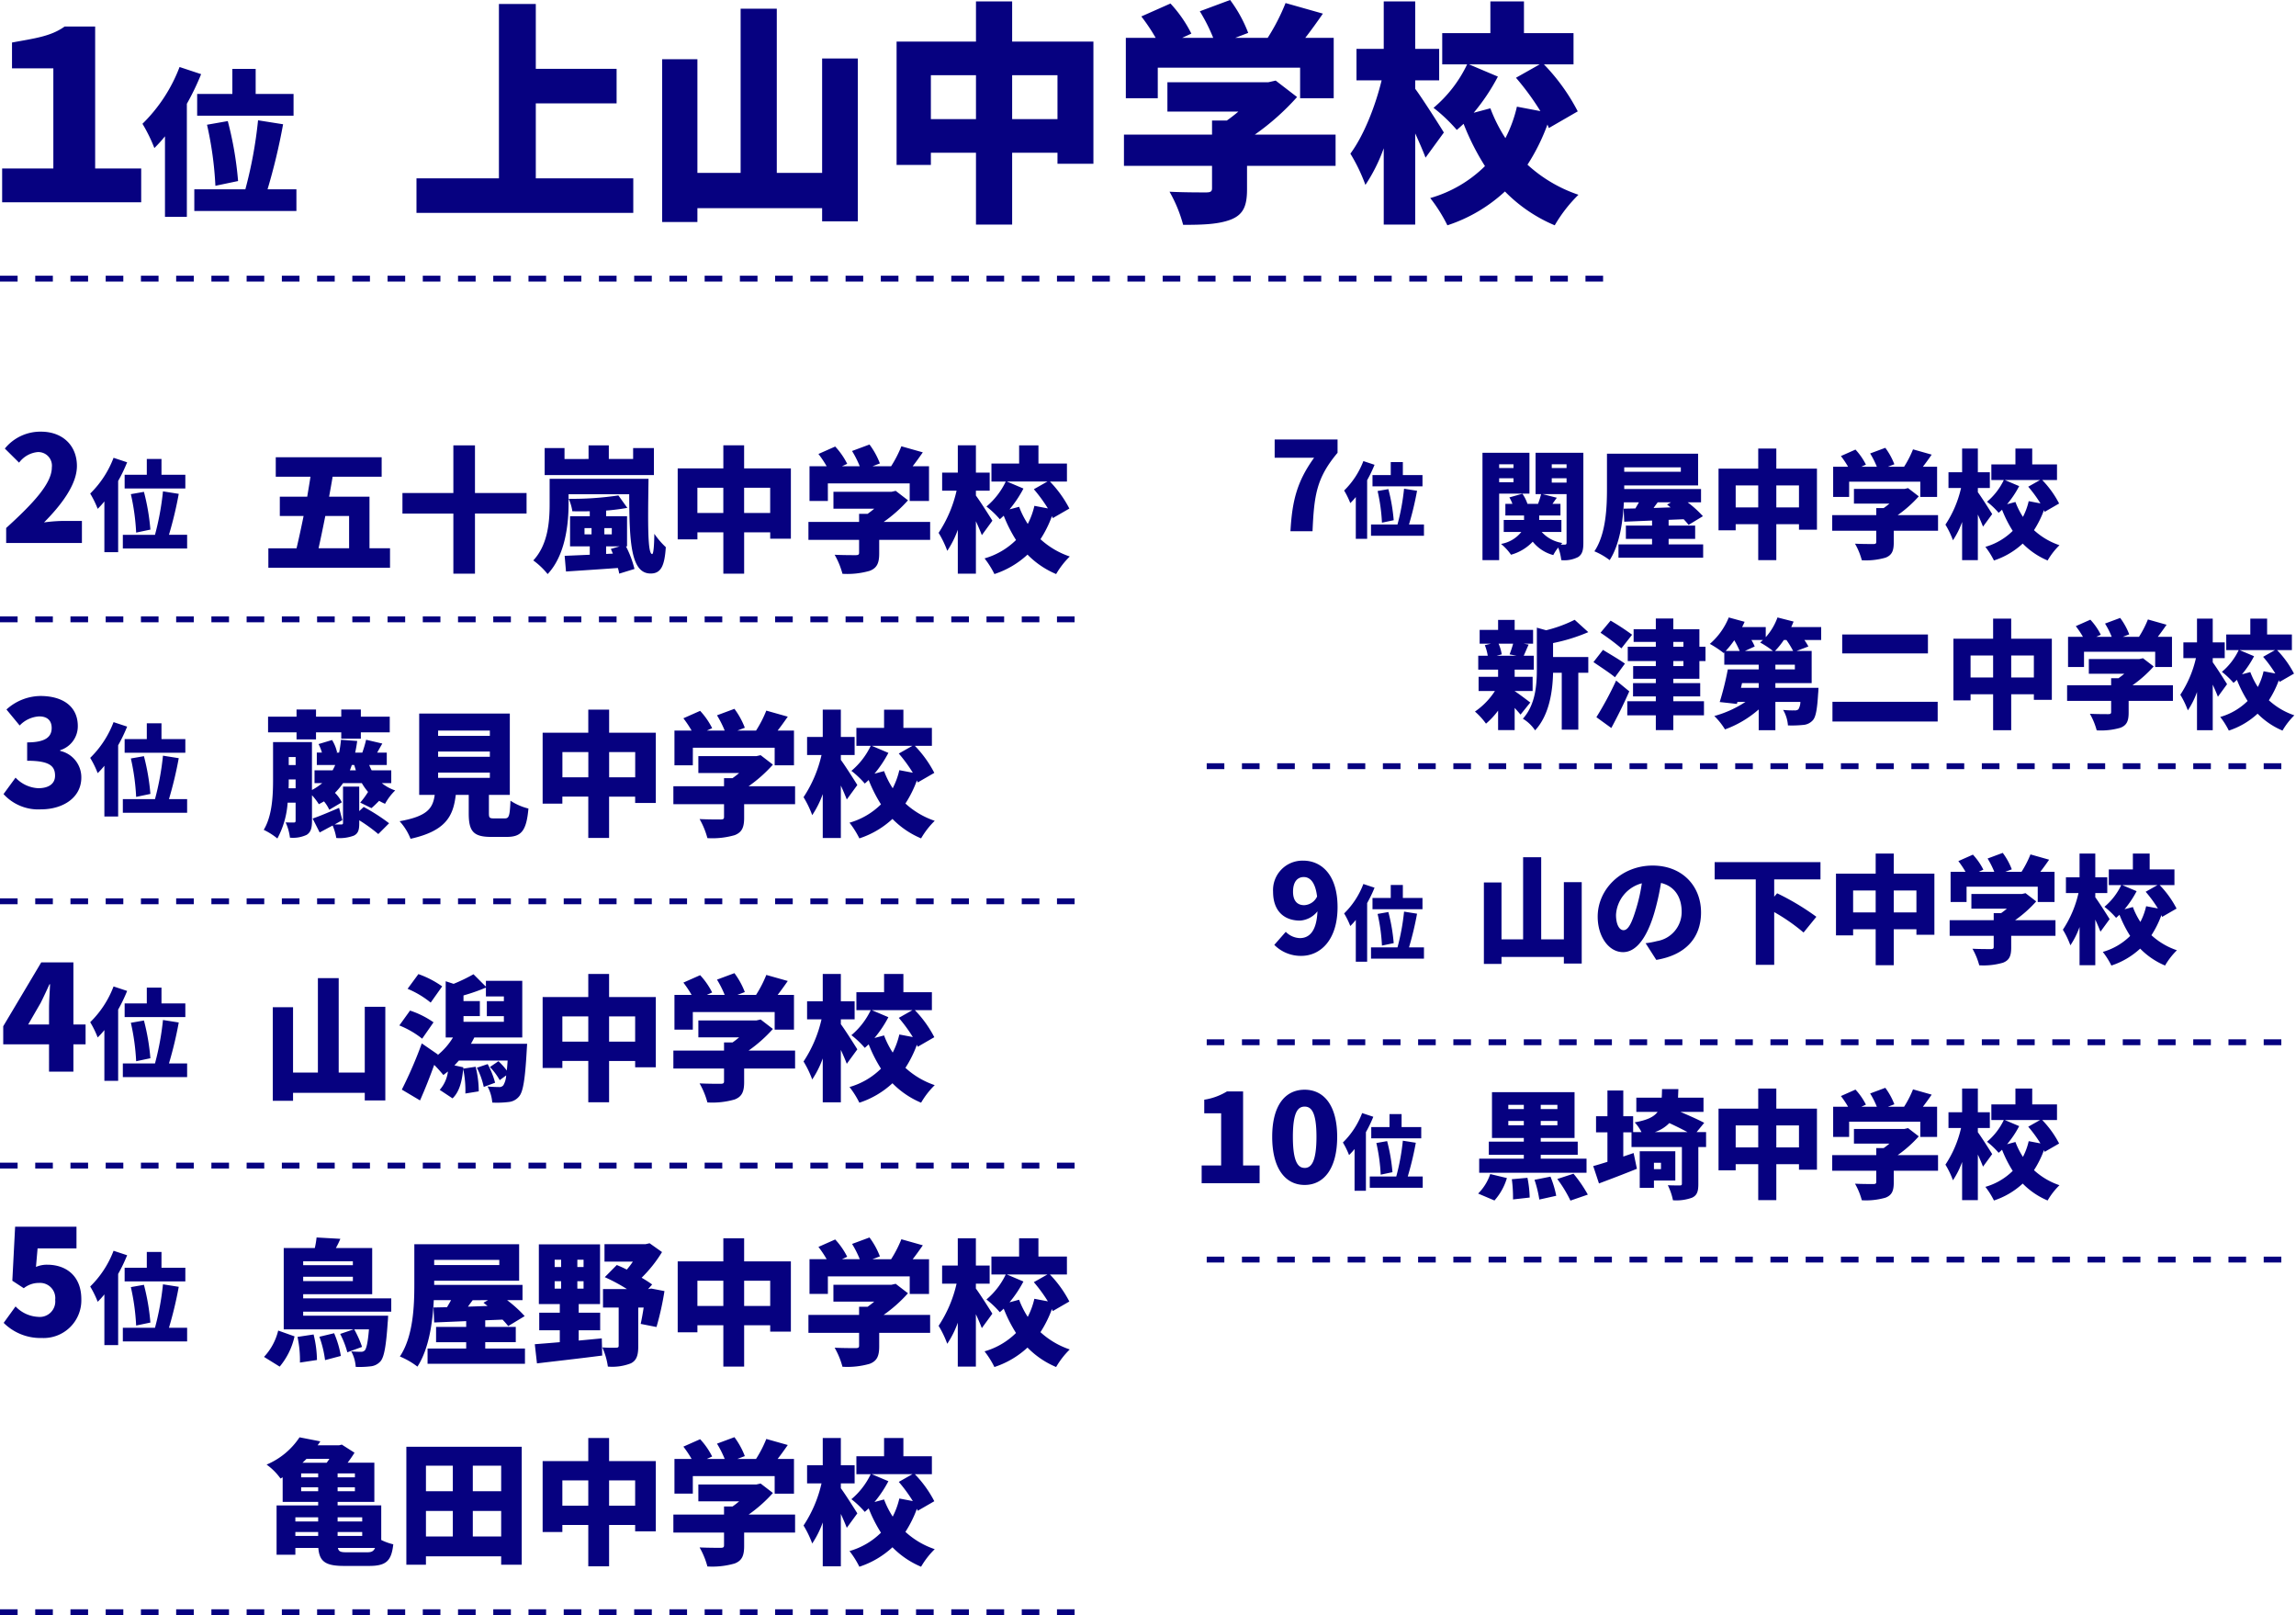
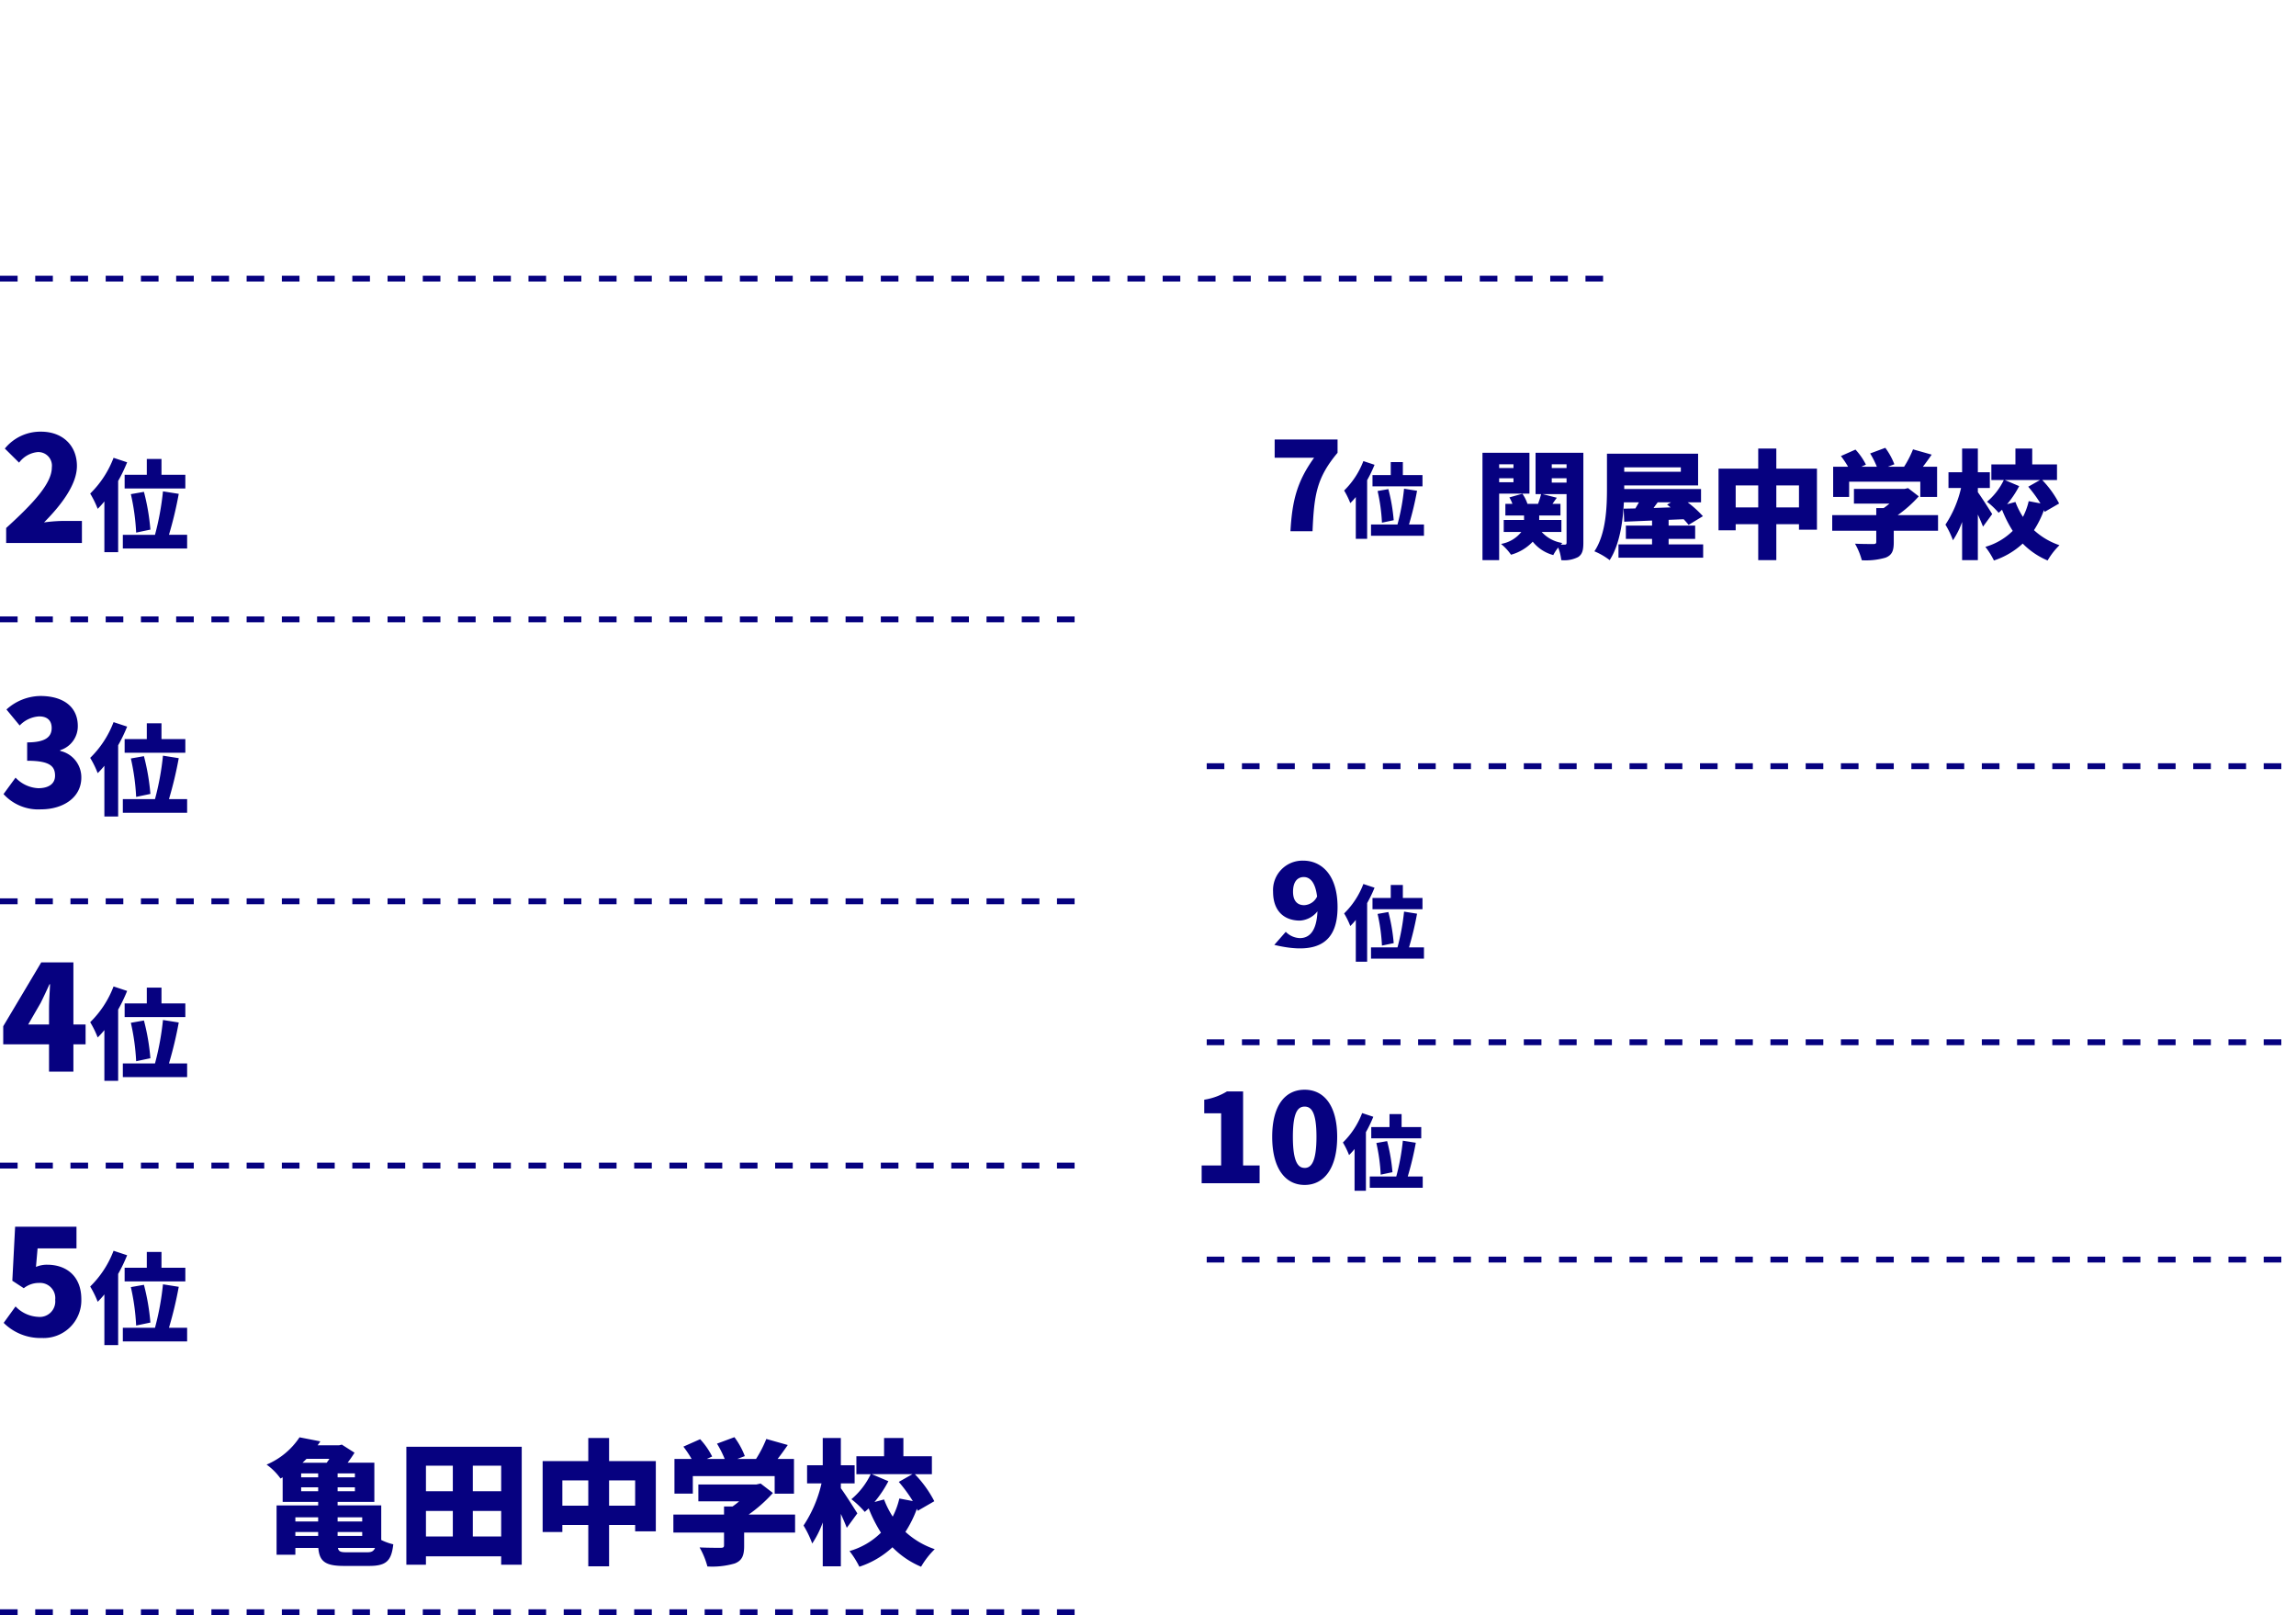
<svg xmlns="http://www.w3.org/2000/svg" width="391" height="274.979" viewBox="0 0 391 274.979">
  <g id="グループ_92815" data-name="グループ 92815" transform="translate(-40 -19309.559)">
-     <path id="パス_140479" data-name="パス 140479" d="M8.32,0H32V-5.76H24.16V-29.92h-5.2c-2.36,1.68-5.04,2-8.96,2.72v4.4h7.04V-5.76H8.32ZM41.531-18.441v3.7H57.947v-3.7H51.494v-4.266H47.525v4.266ZM48.5-3.618a59.1,59.1,0,0,0-1.755-10.206l-3.537.621A59.521,59.521,0,0,1,44.636-2.808ZM38.534-23.031a26.858,26.858,0,0,1-6.318,9.666,26.433,26.433,0,0,1,2.025,4.131,21.9,21.9,0,0,0,1.809-2V2.484h3.726V-16.767a43.053,43.053,0,0,0,2.43-5.049ZM53.519-2.214a103.279,103.279,0,0,0,2.646-11.07L51.9-13.959a73.718,73.718,0,0,1-2.16,11.745H41.045v3.7H58.433v-3.7ZM99.2-4.08V-16.84h13.76v-5.88H99.2V-33.76H92.92V-4.08H78.88V1.8H115.8V-4.08Zm48.76-20.4V-5h-7.72V-32.96h-6.16V-5h-7.36V-24.36h-6V3.36h6V1h21.24V3.24h6.08V-24.48Zm32.36,10.32v-7.48h7.72v7.48Zm-13.84,0v-7.48h7.68v7.48Zm13.84-13.2V-34.2h-6.16v6.84H160.64v21h5.84V-8.44h7.68V3.8h6.16V-8.44h7.72v1.88h6.12v-20.8Zm24.8,4.44h24.24v5.2h5.72V-28h-4.84c1-1.28,2-2.68,3-4.12l-6.36-1.8A34.689,34.689,0,0,1,223.84-28h-5.52l2.2-.84a23.043,23.043,0,0,0-3.08-5.6l-5.16,1.92A29.921,29.921,0,0,1,214.56-28h-5.28l1.56-.72a21.986,21.986,0,0,0-3.56-5.12l-4.96,2.2A32.089,32.089,0,0,1,204.76-28h-5.08v10.28h5.44Zm30.28,11.4H221.64a41.68,41.68,0,0,0,7.2-6.4l-3.64-2.8-1.24.28h-17.2v5h12.08c-.6.52-1.28,1.04-1.96,1.52h-2.52v2.4h-15V-6.2h15v3.8c0,.56-.24.72-1.04.72s-3.96,0-6.2-.12a23.641,23.641,0,0,1,2.32,5.64c3.28,0,5.96-.08,8.08-.88,2.16-.84,2.8-2.32,2.8-5.16v-4H235.4Zm18.44-.36c-.68-1.12-3.76-5.96-4.88-7.44v-1.44h4.08v-5.36h-4.08V-34.2H243.6v8.08h-4.64v5.36h4.28c-1.08,4.44-3.04,9.4-5.32,12.48a29.581,29.581,0,0,1,2.56,5.32A28.329,28.329,0,0,0,243.6-9.2v13h5.36V-11.72c.68,1.48,1.32,2.96,1.76,4.12Zm5.08-3.36a34.468,34.468,0,0,0,4.12-6.16l-4.92-2.08h12.04l-4.04,2.28a45,45,0,0,1,4.16,5.68l-4-.76a22.618,22.618,0,0,1-1.96,5.36A26.29,26.29,0,0,1,261.76-16Zm17.72-.24a33.817,33.817,0,0,0-5.76-8h5.04V-28.8h-8.44v-5.4h-5.72v5.4h-8.2v5.32h4.24a22.014,22.014,0,0,1-5.72,7.4,27.37,27.37,0,0,1,3.96,3.76c.4-.32.76-.68,1.16-1.04a41.82,41.82,0,0,0,3.64,7.2,21.741,21.741,0,0,1-9.32,5.44,26.62,26.62,0,0,1,2.92,4.64,26.515,26.515,0,0,0,9.8-5.76,25.881,25.881,0,0,0,8.48,5.76,24.49,24.49,0,0,1,4.04-5.2,24.363,24.363,0,0,1-8.68-5.12,34.092,34.092,0,0,0,3.4-6.84l.24.6Z" transform="translate(32.045 19343.998)" fill="#060180" />
-     <path id="パス_140480" data-name="パス 140480" d="M14.95-7.636v5.5h-5.2c.368-1.656.759-3.542,1.15-5.5Zm3.473,5.5v-8.786H11.546c.207-1.15.414-2.277.6-3.4h8.349v-3.312H2.461v3.312H8.372c-.161,1.1-.368,2.254-.552,3.4H3.151v3.289H7.2c-.391,1.932-.8,3.818-1.2,5.5H1.2V1.173H21.919V-2.139Zm26.749-9.407H36.386v-8.119h-3.68v8.119H24.035v3.5h8.671V2.185h3.68V-8.05h8.786ZM66.861-19.2H63.319v1.863h-4.14v-2.323h-3.45v2.323H51.635V-19.2H48.254v4.6H66.861ZM58.719-1.173V-2.461h2.3l-1.495.437c.115.253.23.529.345.8Zm-3.68-4.393h1.2v1.058h-1.2ZM58.42-4.508V-5.566h1.265v1.058Zm3.864,2.047V-7.59H58.719v-.966a35.779,35.779,0,0,0,3.611-.46l-1.518-2.116a53.984,53.984,0,0,1-8.464.575,8.2,8.2,0,0,1,.621,2.116c.943.023,1.955.023,2.967,0v.851H52.578v5.129h3.358v1.426c-1.61.069-3.082.138-4.278.184l.23,2.668c2.438-.161,5.681-.368,8.832-.6a6.412,6.412,0,0,1,.23.966l2.6-.8A17.426,17.426,0,0,0,62.1-2.461ZM49.1-13.961v4.255c0,2.875-.23,6.9-2.783,9.637A12.936,12.936,0,0,1,48.76,2.254C51.75-.9,52.325-6.187,52.325-9.66v-1.679H62.652c.023,8.28.3,13.5,3.657,13.5,1.817,0,2.369-1.426,2.576-4.485A14,14,0,0,1,66.93-4.6c-.023,1.932-.138,3.45-.368,3.45-.782,0-.736-5.083-.621-12.811Zm33.12,5.819v-4.3h4.439v4.3Zm-7.958,0v-4.3h4.416v4.3Zm7.958-7.59v-3.933H78.683v3.933H70.909V-3.657h3.358v-1.2h4.416V2.185h3.542V-4.853h4.439v1.081h3.519v-11.96Zm14.26,2.553h13.938v2.99h3.289V-16.1h-2.783c.575-.736,1.15-1.541,1.725-2.369L109-19.5a19.946,19.946,0,0,1-1.748,3.4h-3.174l1.265-.483a13.25,13.25,0,0,0-1.771-3.22L100.6-18.7a17.2,17.2,0,0,1,1.311,2.6H98.877l.9-.414a12.642,12.642,0,0,0-2.047-2.944l-2.852,1.265a18.45,18.45,0,0,1,1.4,2.093H93.357v5.911h3.128ZM113.9-6.624h-7.912a23.966,23.966,0,0,0,4.14-3.68l-2.093-1.61-.713.161h-9.89v2.875h6.946c-.345.3-.736.6-1.127.874H101.8v1.38H93.173v3.059H101.8V-1.38c0,.322-.138.414-.6.414s-2.277,0-3.565-.069a13.593,13.593,0,0,1,1.334,3.243,13.717,13.717,0,0,0,4.646-.506c1.242-.483,1.61-1.334,1.61-2.967v-2.3H113.9Zm10.6-.207c-.391-.644-2.162-3.427-2.806-4.278v-.828h2.346v-3.082h-2.346v-4.646h-3.082v4.646h-2.668v3.082H118.4a21.684,21.684,0,0,1-3.059,7.176A17.008,17.008,0,0,1,116.817-1.7a16.289,16.289,0,0,0,1.794-3.588V2.185h3.082V-6.739c.391.851.759,1.7,1.012,2.369Zm2.921-1.932a19.819,19.819,0,0,0,2.369-3.542l-2.829-1.2h6.923L131.56-12.19a25.876,25.876,0,0,1,2.392,3.266l-2.3-.437a13.005,13.005,0,0,1-1.127,3.082A15.118,15.118,0,0,1,129.053-9.2ZM137.609-8.9a19.444,19.444,0,0,0-3.312-4.6h2.9V-16.56h-4.853v-3.1h-3.289v3.1h-4.715V-13.5h2.438a12.658,12.658,0,0,1-3.289,4.255,15.738,15.738,0,0,1,2.277,2.162c.23-.184.437-.391.667-.6a24.046,24.046,0,0,0,2.093,4.14,12.5,12.5,0,0,1-5.359,3.128,15.307,15.307,0,0,1,1.679,2.668,15.246,15.246,0,0,0,5.635-3.312,14.882,14.882,0,0,0,4.876,3.312,14.082,14.082,0,0,1,2.323-2.99,14.009,14.009,0,0,1-4.991-2.944,19.6,19.6,0,0,0,1.955-3.933l.138.345ZM6,30.4H9.315V29.2h4.3V30.28h3.335V29.2h4.922V26.531H16.951V25.312H13.616v1.219h-4.3V25.312H6v1.219H1.15V29.2H6ZM16.675,42.608V38.445h-2.76v6.164c0,.207-.069.276-.3.276H12.489l1.311-.736-.552-2.093c-1.679.713-3.335,1.426-4.508,1.817l1.2,2.369c.713-.368,1.449-.782,2.208-1.173a9.212,9.212,0,0,1,.621,2.116,6.921,6.921,0,0,0,2.967-.391c.759-.368.943-.966.943-2.116v-.506a26.729,26.729,0,0,1,3.243,2.346l1.84-1.84A32.68,32.68,0,0,0,17.434,41.9Zm-1.587-6.946c.115-.3.23-.6.322-.9h.414l.276.9ZM4.646,38.721c.023-.529.023-1.012.023-1.5H5.842v1.5Zm1.2-5.313v1.357H4.669V33.408Zm16.284,4.439V35.662H18.791a7.8,7.8,0,0,1-.414-.9h2.99V32.649H19.734c.253-.46.552-.989.874-1.541l-2.76-.644a21.17,21.17,0,0,1-.644,2.185H15.985c.138-.621.253-1.288.345-1.978l-2.76-.207a19.908,19.908,0,0,1-.322,2.185h-.483L12.9,32.6a6.585,6.585,0,0,0-.851-2.093l-2.3.69a7.924,7.924,0,0,1,.575,1.449H9.453v2.116h3.128a8.132,8.132,0,0,1-.437.9H9.062v2.185h1.311A10.539,10.539,0,0,1,8.625,39.02V30.855H2V37.2c0,2.645-.115,6.164-1.587,8.6a11.387,11.387,0,0,1,2.323,1.472,14.976,14.976,0,0,0,1.748-6.1H5.842v3.059c0,.23-.069.322-.3.322-.207,0-.851,0-1.4-.023a8.8,8.8,0,0,1,.736,2.6,5.445,5.445,0,0,0,2.852-.483c.713-.46.9-1.173.9-2.369v-4.37A10.5,10.5,0,0,1,9.8,41.435c.3-.161.6-.322.874-.483a6.469,6.469,0,0,1,.9,1.426l2.139-1.265a5.81,5.81,0,0,0-1.173-1.61,11.978,11.978,0,0,0,1.38-1.656h3.2a9.748,9.748,0,0,0,1.058,1.495,13.193,13.193,0,0,1-1.334,1.817l1.909.943c.391-.322.828-.759,1.311-1.242a8.307,8.307,0,0,0,1.012.506,9.433,9.433,0,0,1,1.725-2.277,7.24,7.24,0,0,1-2.277-1.242Zm7.981-1.794h8.809v.9H30.107Zm0-3.588h8.809v.9H30.107Zm0-3.565h8.809v.9H30.107Zm9.522,14.95c-.759,0-.874-.092-.874-.9v-3.1H42.32V26H26.887V39.848h2.645c-.322,2.277-1.219,3.634-5.98,4.485a9.719,9.719,0,0,1,1.863,2.99c5.98-1.334,7.268-3.818,7.7-7.475h2.208v3.128c0,3.013.736,4.025,3.8,4.025h2.668c2.484,0,3.358-1.012,3.7-4.83a9.66,9.66,0,0,1-3.059-1.334c-.115,2.622-.253,3.013-.966,3.013Zm19.6-6.992v-4.3h4.439v4.3Zm-7.958,0v-4.3h4.416v4.3Zm7.958-7.59V25.335H55.683v3.933H47.909V41.343h3.358v-1.2h4.416v7.038h3.542V40.147h4.439v1.081h3.519V29.268Zm14.26,2.553H87.423v2.99h3.289V28.9H87.929c.575-.736,1.15-1.541,1.725-2.369L86,25.5a19.946,19.946,0,0,1-1.748,3.4H81.075l1.265-.483a13.25,13.25,0,0,0-1.771-3.22L77.6,26.3a17.2,17.2,0,0,1,1.311,2.6H75.877l.9-.414a12.642,12.642,0,0,0-2.047-2.944l-2.852,1.265a18.45,18.45,0,0,1,1.4,2.093H70.357v5.911h3.128ZM90.9,38.376H82.984a23.966,23.966,0,0,0,4.14-3.68l-2.093-1.61-.713.161h-9.89v2.875h6.946c-.345.3-.736.6-1.127.874H78.8v1.38H70.173v3.059H78.8V43.62c0,.322-.138.414-.6.414s-2.277,0-3.565-.069a13.593,13.593,0,0,1,1.334,3.243,13.717,13.717,0,0,0,4.646-.506c1.242-.483,1.61-1.334,1.61-2.967v-2.3H90.9Zm10.6-.207c-.391-.644-2.162-3.427-2.806-4.278v-.828h2.346V29.981H98.693V25.335H95.611v4.646H92.943v3.082H95.4a21.684,21.684,0,0,1-3.059,7.176A17.008,17.008,0,0,1,93.817,43.3a16.289,16.289,0,0,0,1.794-3.588v7.475h3.082V38.261c.391.851.759,1.7,1.012,2.369Zm2.921-1.932a19.819,19.819,0,0,0,2.369-3.542l-2.829-1.2h6.923L108.56,32.81a25.876,25.876,0,0,1,2.392,3.266l-2.3-.437a13.006,13.006,0,0,1-1.127,3.082,15.117,15.117,0,0,1-1.472-2.921Zm10.189-.138a19.445,19.445,0,0,0-3.312-4.6h2.9V28.44h-4.853v-3.1h-3.289v3.1h-4.715V31.5h2.438a12.658,12.658,0,0,1-3.289,4.255,15.738,15.738,0,0,1,2.277,2.162c.23-.184.437-.391.667-.6a24.046,24.046,0,0,0,2.093,4.14,12.5,12.5,0,0,1-5.359,3.128,15.307,15.307,0,0,1,1.679,2.668,15.246,15.246,0,0,0,5.635-3.312,14.882,14.882,0,0,0,4.876,3.312,14.082,14.082,0,0,1,2.323-2.99,14.009,14.009,0,0,1-4.991-2.944,19.6,19.6,0,0,0,1.955-3.933l.138.345ZM17.618,75.924v11.2H13.179V71.048H9.637V87.125H5.405V75.993H1.955V91.932h3.45V90.575H17.618v1.288h3.5V75.924ZM30.8,72.451a16.318,16.318,0,0,0-4.048-2.093l-1.84,2.507a15.881,15.881,0,0,1,3.933,2.346Zm-1.472,6.118a15.141,15.141,0,0,0-4-2L23.506,79.1a15.451,15.451,0,0,1,3.887,2.254Zm5.106-1.058h2.783V74.958H34.431v-.966a33.035,33.035,0,0,0,3.818-1.334v1.5h3.059v.805h-2.9v2.553h2.9v.966H34.431Zm10.833,4.715H35.7c.207-.368.391-.713.575-1.081h8.165V71.508H38.249V72.5l-2.116-2.116a29.074,29.074,0,0,1-3.381,1.633L31.4,71.577v9.568h1.242a11.676,11.676,0,0,1-2.622,3.013l.046-.115-2.737-1.886a71.877,71.877,0,0,1-3.4,7.866l3.1,1.84c.851-1.909,1.656-3.956,2.415-6.049A22.12,22.12,0,0,1,31,87.539c.253-.184.506-.391.782-.6a5.793,5.793,0,0,1-1.4,3.128l2.185,1.449c1.219-1.173,1.61-2.99,1.817-4.991a18.024,18.024,0,0,1,.368,4.163l2.277-.368a17.385,17.385,0,0,0-.529-4.186l-2.116.322.023-.23-1.518-.322.759-.828h8.3c-.046.644-.092,1.219-.138,1.7a11.549,11.549,0,0,0-1.426-1.587l-1.449.989A11.134,11.134,0,0,1,40.6,88.413l1.1-.805a3.683,3.683,0,0,1-.483,1.679.851.851,0,0,1-.759.3c-.391,0-1.127-.023-1.932-.092a6.84,6.84,0,0,1,.805,2.737,16.182,16.182,0,0,0,2.737-.092,2.612,2.612,0,0,0,1.84-.966c.667-.782,1.012-2.852,1.288-7.774ZM36.708,86.3a13.081,13.081,0,0,1,1.173,3.266l1.932-.713a14.018,14.018,0,0,0-1.265-3.174Zm22.517-4.439v-4.3h4.439v4.3Zm-7.958,0v-4.3h4.416v4.3Zm7.958-7.59V70.335H55.683v3.933H47.909V86.343h3.358v-1.2h4.416v7.038h3.542V85.147h4.439v1.081h3.519V74.268Zm14.26,2.553H87.423v2.99h3.289V73.9H87.929c.575-.736,1.15-1.541,1.725-2.369L86,70.5a19.947,19.947,0,0,1-1.748,3.4H81.075l1.265-.483a13.25,13.25,0,0,0-1.771-3.22L77.6,71.3a17.2,17.2,0,0,1,1.311,2.6H75.877l.9-.414a12.642,12.642,0,0,0-2.047-2.944l-2.852,1.265a18.45,18.45,0,0,1,1.4,2.093H70.357v5.911h3.128ZM90.9,83.376H82.984a23.966,23.966,0,0,0,4.14-3.68l-2.093-1.61-.713.161h-9.89v2.875h6.946c-.345.3-.736.6-1.127.874H78.8v1.38H70.173v3.059H78.8V88.62c0,.322-.138.414-.6.414s-2.277,0-3.565-.069a13.593,13.593,0,0,1,1.334,3.243,13.717,13.717,0,0,0,4.646-.506c1.242-.483,1.61-1.334,1.61-2.967v-2.3H90.9Zm10.6-.207c-.391-.644-2.162-3.427-2.806-4.278v-.828h2.346V74.981H98.693V70.335H95.611v4.646H92.943v3.082H95.4a21.684,21.684,0,0,1-3.059,7.176A17.008,17.008,0,0,1,93.817,88.3a16.289,16.289,0,0,0,1.794-3.588v7.475h3.082V83.261c.391.851.759,1.7,1.012,2.369Zm2.921-1.932a19.819,19.819,0,0,0,2.369-3.542l-2.829-1.2h6.923L108.56,77.81a25.876,25.876,0,0,1,2.392,3.266l-2.3-.437a13.006,13.006,0,0,1-1.127,3.082,15.117,15.117,0,0,1-1.472-2.921Zm10.189-.138a19.445,19.445,0,0,0-3.312-4.6h2.9V73.44h-4.853V70.335h-3.289V73.44h-4.715V76.5h2.438a12.658,12.658,0,0,1-3.289,4.255,15.738,15.738,0,0,1,2.277,2.162c.23-.184.437-.391.667-.6a24.046,24.046,0,0,0,2.093,4.14,12.5,12.5,0,0,1-5.359,3.128,15.307,15.307,0,0,1,1.679,2.668,15.246,15.246,0,0,0,5.635-3.312,14.882,14.882,0,0,0,4.876,3.312,14.082,14.082,0,0,1,2.323-2.99,14.009,14.009,0,0,1-4.991-2.944,19.6,19.6,0,0,0,1.955-3.933l.138.345ZM3.128,137.185a12.045,12.045,0,0,0,2.53-5.152l-2.783-.989A9.986,9.986,0,0,1,.46,135.529Zm3.036-5.06a18.662,18.662,0,0,1,.414,4.37l2.9-.437a19.008,19.008,0,0,0-.575-4.347ZM9.89,132.1a18.421,18.421,0,0,1,.966,3.979l2.691-.713A16.824,16.824,0,0,0,12.4,131.5Zm5.7-12.857v.667H7.13v-.667ZM7.13,122.626v-.736h8.464v.736Zm15,5.2V125.57h-15v-.713H18.883v-7.866H12.7a14.1,14.1,0,0,0,.759-1.564l-4.048-.23a14.567,14.567,0,0,1-.3,1.794H3.818v13.846H15.732l-2.3.782a15.543,15.543,0,0,1,1.219,3.128l2.507-.92a18.229,18.229,0,0,0-1.334-2.99h2.507c-.184,2.277-.437,3.243-.69,3.565a.839.839,0,0,1-.69.253,15.971,15.971,0,0,1-1.633-.069,6.366,6.366,0,0,1,.759,2.645,15.779,15.779,0,0,0,2.507-.092,2.568,2.568,0,0,0,1.725-.874c.6-.713.943-2.53,1.219-6.647.046-.368.069-1.1.069-1.1H7.13v-.69Zm16.468-1.955-.759.437.69.552-3.335.115c.253-.368.529-.736.805-1.1Zm1.932-6.854v.874H29.44v-.874ZM38.134,134.1v-1.081h5.2v-2.6h-5.2V129.3l2.944-.115a12.224,12.224,0,0,1,.966,1.1l2.806-1.7a21.11,21.11,0,0,0-2.99-2.714h2.622v-2.6H29.44v-.713H43.907v-6.21H26.059v6.808c0,3.634-.161,8.855-2.461,12.305a13.177,13.177,0,0,1,2.99,1.725c1.955-3.013,2.6-7.544,2.783-11.316h2.944c-.23.414-.46.8-.69,1.2l-2.3.046.115,2.553,5.451-.23v.989H29.762v2.6h5.129V134.1H28.313v2.6H44.9v-2.6Zm11.822-11.454h1.1v1.265h-1.1Zm0-3.657h1.1v1.242h-1.1Zm4.922,1.242H53.82v-1.242h1.058Zm0,3.68H53.82v-1.265h1.058ZM54.05,131h3.657v-2.99H54.05v-1.472h3.634V116.37H47.265v10.166H50.83v1.472h-3.5V131h3.5v2.024c-1.587.138-3.059.253-4.255.345l.368,3.266c3.059-.368,7.222-.828,11.109-1.334l-.069-2.921c-1.288.115-2.622.253-3.933.368ZM66.4,123.891l-.483.092h-.046l.69-.782a20.649,20.649,0,0,0-1.794-1.15,22.64,22.64,0,0,0,3.473-4.37l-2.116-1.5-.713.161H58.443v2.967h4.83a12.393,12.393,0,0,1-1.035,1.357c-.575-.3-1.15-.552-1.7-.782l-2.047,2.07a30.166,30.166,0,0,1,3.772,2.024H58.19v3.151h2.668v6.486c0,.276-.115.345-.437.345a21.854,21.854,0,0,1-2.346-.046,12.017,12.017,0,0,1,.943,3.266,8.751,8.751,0,0,0,3.91-.552c1.012-.506,1.265-1.426,1.265-2.921v-6.578h.92c-.161,1.058-.345,2.047-.506,2.783l2.691.529a49.378,49.378,0,0,0,1.357-6.118Zm15.824,2.967v-4.3h4.439v4.3Zm-7.958,0v-4.3h4.416v4.3Zm7.958-7.59v-3.933H78.683v3.933H70.909v12.075h3.358v-1.2h4.416v7.038h3.542v-7.038h4.439v1.081h3.519v-11.96Zm14.26,2.553h13.938v2.99h3.289V118.9h-2.783c.575-.736,1.15-1.541,1.725-2.369L109,115.5a19.947,19.947,0,0,1-1.748,3.4h-3.174l1.265-.483a13.25,13.25,0,0,0-1.771-3.22l-2.967,1.1a17.2,17.2,0,0,1,1.311,2.6H98.877l.9-.414a12.642,12.642,0,0,0-2.047-2.944l-2.852,1.265a18.45,18.45,0,0,1,1.4,2.093H93.357v5.911h3.128Zm17.411,6.555h-7.912a23.966,23.966,0,0,0,4.14-3.68l-2.093-1.61-.713.161h-9.89v2.875h6.946c-.345.3-.736.6-1.127.874H101.8v1.38H93.173v3.059H101.8v2.185c0,.322-.138.414-.6.414s-2.277,0-3.565-.069a13.594,13.594,0,0,1,1.334,3.243,13.717,13.717,0,0,0,4.646-.506c1.242-.483,1.61-1.334,1.61-2.967v-2.3H113.9Zm10.6-.207c-.391-.644-2.162-3.427-2.806-4.278v-.828h2.346v-3.082h-2.346v-4.646h-3.082v4.646h-2.668v3.082H118.4a21.684,21.684,0,0,1-3.059,7.176,17.008,17.008,0,0,1,1.472,3.059,16.289,16.289,0,0,0,1.794-3.588v7.475h3.082v-8.924c.391.851.759,1.7,1.012,2.369Zm2.921-1.932a19.819,19.819,0,0,0,2.369-3.542l-2.829-1.2h6.923l-2.323,1.311a25.876,25.876,0,0,1,2.392,3.266l-2.3-.437a13.005,13.005,0,0,1-1.127,3.082,15.118,15.118,0,0,1-1.472-2.921Zm10.189-.138a19.444,19.444,0,0,0-3.312-4.6h2.9V118.44h-4.853v-3.105h-3.289v3.105h-4.715V121.5h2.438a12.658,12.658,0,0,1-3.289,4.255,15.738,15.738,0,0,1,2.277,2.162c.23-.184.437-.391.667-.6a24.045,24.045,0,0,0,2.093,4.14,12.5,12.5,0,0,1-5.359,3.128,15.307,15.307,0,0,1,1.679,2.668,15.246,15.246,0,0,0,5.635-3.312,14.881,14.881,0,0,0,4.876,3.312,14.082,14.082,0,0,1,2.323-2.99,14.009,14.009,0,0,1-4.991-2.944,19.6,19.6,0,0,0,1.955-3.933l.138.345Z" transform="translate(84.5 19405.039)" fill="#060180" />
    <path id="パス_140481" data-name="パス 140481" d="M14.49-.207c-.966,0-1.311-.115-1.449-.736h6.325c-.253.575-.621.736-1.311.736ZM5.8-3.657H9.683v.667H5.8ZM9.683-6.164v.713H5.8v-.713Zm7.5,2.507v.667H12.995v-.667Zm0-2.507v.713H12.995v-.713ZM6.785-10.6v-.667h2.9v.667Zm4.807-5.52a6.846,6.846,0,0,1-.46.667H7.015c.23-.207.46-.437.69-.667ZM9.683-12.972h-2.9v-.667h2.9Zm6.256,0H12.995v-.667h2.944Zm0,2.369H12.995v-.667h2.944Zm4.485,2.415H12.995v-.6h6.256v-6.67H14.7c.437-.575.851-1.173,1.173-1.7l-2.162-1.38-.46.115H9.591c.161-.23.322-.437.46-.667l-3.542-.69A12.592,12.592,0,0,1,.9-15.134a10.072,10.072,0,0,1,2.369,2.369l.368-.207v4.186H9.683v.6H2.6V.207H5.8V-.943h3.91c.184,2.323,1.242,3.059,4.37,3.059h4.278c2.944,0,3.8-.874,4.117-3.68A9.561,9.561,0,0,1,20.424-2.3ZM36.018-2.9V-7.245h4.83V-2.9ZM28.037-7.245h4.577V-2.9H28.037Zm4.577-7.7V-10.6H28.037V-14.95ZM40.848-10.6h-4.83V-14.95h4.83ZM24.7-18.17V1.909h3.335V.483H40.848V1.909h3.5V-18.17ZM59.225-8.142v-4.3h4.439v4.3Zm-7.958,0v-4.3h4.416v4.3Zm7.958-7.59v-3.933H55.683v3.933H47.909V-3.657h3.358v-1.2h4.416V2.185h3.542V-4.853h4.439v1.081h3.519v-11.96Zm14.26,2.553H87.423v2.99h3.289V-16.1H87.929c.575-.736,1.15-1.541,1.725-2.369L86-19.5a19.946,19.946,0,0,1-1.748,3.4H81.075l1.265-.483a13.25,13.25,0,0,0-1.771-3.22L77.6-18.7a17.2,17.2,0,0,1,1.311,2.6H75.877l.9-.414a12.642,12.642,0,0,0-2.047-2.944l-2.852,1.265a18.45,18.45,0,0,1,1.4,2.093H70.357v5.911h3.128ZM90.9-6.624H82.984a23.966,23.966,0,0,0,4.14-3.68l-2.093-1.61-.713.161h-9.89v2.875h6.946c-.345.3-.736.6-1.127.874H78.8v1.38H70.173v3.059H78.8V-1.38c0,.322-.138.414-.6.414s-2.277,0-3.565-.069a13.593,13.593,0,0,1,1.334,3.243A13.717,13.717,0,0,0,80.615,1.7c1.242-.483,1.61-1.334,1.61-2.967v-2.3H90.9Zm10.6-.207c-.391-.644-2.162-3.427-2.806-4.278v-.828h2.346v-3.082H98.693v-4.646H95.611v4.646H92.943v3.082H95.4a21.684,21.684,0,0,1-3.059,7.176A17.008,17.008,0,0,1,93.817-1.7,16.289,16.289,0,0,0,95.611-5.29V2.185h3.082V-6.739c.391.851.759,1.7,1.012,2.369Zm2.921-1.932a19.819,19.819,0,0,0,2.369-3.542l-2.829-1.2h6.923L108.56-12.19a25.876,25.876,0,0,1,2.392,3.266l-2.3-.437a13.006,13.006,0,0,1-1.127,3.082A15.117,15.117,0,0,1,106.053-9.2ZM114.609-8.9a19.445,19.445,0,0,0-3.312-4.6h2.9V-16.56h-4.853v-3.1h-3.289v3.1h-4.715V-13.5h2.438a12.658,12.658,0,0,1-3.289,4.255,15.738,15.738,0,0,1,2.277,2.162c.23-.184.437-.391.667-.6a24.046,24.046,0,0,0,2.093,4.14,12.5,12.5,0,0,1-5.359,3.128,15.307,15.307,0,0,1,1.679,2.668,15.246,15.246,0,0,0,5.635-3.312,14.882,14.882,0,0,0,4.876,3.312,14.082,14.082,0,0,1,2.323-2.99,14.009,14.009,0,0,1-4.991-2.944,19.6,19.6,0,0,0,1.955-3.933l.138.345Z" transform="translate(84.5 19574.039)" fill="#060180" />
    <path id="パス_140482" data-name="パス 140482" d="M6.74-14.42v.64H4.3v-.64ZM4.3-11.36v-.68H6.74v.68ZM9.46-9.42v-6.96h-8V1.9H4.3V-9.42ZM14.9-2.9V-4.94H11.12V-5.7h3.62V-7.68H13.38c.22-.32.48-.68.74-1.04L11.7-9.34h4.08v8.26c0,.24-.06.34-.3.34H14.8a3.576,3.576,0,0,1,.26-.28A5.947,5.947,0,0,1,11.54-2.9Zm.88-11.52v.64H13.26v-.64Zm-2.52,2.38h2.52v.74H13.26Zm5.38-4.34H10.5v7.04h.94a13.013,13.013,0,0,1-.52,1.66H9.12A6.593,6.593,0,0,0,8.26-9.4l-2.22.62a6.19,6.19,0,0,1,.52,1.1H5.36V-5.7H8.54v.76H5.08V-2.9h3A5.61,5.61,0,0,1,4.62-.86,9.107,9.107,0,0,1,6.32.98a8.029,8.029,0,0,0,3.7-2.22,6.686,6.686,0,0,0,3.5,2.28,6.984,6.984,0,0,1,.84-1.28,8.724,8.724,0,0,1,.52,2.14,5.166,5.166,0,0,0,2.86-.52c.72-.46.9-1.18.9-2.42ZM33.56-7.94l-.66.38.6.48-2.9.1c.22-.32.46-.64.7-.96Zm1.68-5.96v.76H25.6v-.76ZM33.16-.78v-.94h4.52V-3.98H33.16v-.98l2.56-.1a10.63,10.63,0,0,1,.84.96L39-5.58a18.357,18.357,0,0,0-2.6-2.36h2.28V-10.2H25.6v-.62H38.18v-5.4H22.66v5.92c0,3.16-.14,7.7-2.14,10.7a11.459,11.459,0,0,1,2.6,1.5c1.7-2.62,2.26-6.56,2.42-9.84H28.1c-.2.36-.4.7-.6,1.04l-2,.04.1,2.22,4.74-.2v.86H25.88v2.26h4.46v.94H24.62V1.48H39.04V-.78ZM51.5-7.08v-3.74h3.86v3.74Zm-6.92,0v-3.74h3.84v3.74Zm6.92-6.6V-17.1H48.42v3.42H41.66v10.5h2.92V-4.22h3.84V1.9H51.5V-4.22h3.86v.94h3.06v-10.4Zm12.4,2.22H76.02v2.6h2.86V-14H76.46c.5-.64,1-1.34,1.5-2.06l-3.18-.9A17.345,17.345,0,0,1,73.26-14H70.5l1.1-.42a11.522,11.522,0,0,0-1.54-2.8l-2.58.96A14.96,14.96,0,0,1,68.62-14H65.98l.78-.36a10.993,10.993,0,0,0-1.78-2.56l-2.48,1.1A16.044,16.044,0,0,1,63.72-14H61.18v5.14H63.9Zm15.14,5.7H72.16a20.84,20.84,0,0,0,3.6-3.2l-1.82-1.4-.62.14h-8.6v2.5h6.04c-.3.26-.64.52-.98.76H68.52v1.2h-7.5V-3.1h7.5v1.9c0,.28-.12.36-.52.36s-1.98,0-3.1-.06a11.82,11.82,0,0,1,1.16,2.82,11.928,11.928,0,0,0,4.04-.44c1.08-.42,1.4-1.16,1.4-2.58v-2h7.54Zm9.22-.18c-.34-.56-1.88-2.98-2.44-3.72v-.72h2.04v-2.68H85.82V-17.1H83.14v4.04H80.82v2.68h2.14A18.856,18.856,0,0,1,80.3-4.14a14.79,14.79,0,0,1,1.28,2.66A14.165,14.165,0,0,0,83.14-4.6V1.9h2.68V-5.86c.34.74.66,1.48.88,2.06ZM90.8-7.62a17.234,17.234,0,0,0,2.06-3.08L90.4-11.74h6.02L94.4-10.6a22.5,22.5,0,0,1,2.08,2.84l-2-.38a11.309,11.309,0,0,1-.98,2.68A13.145,13.145,0,0,1,92.22-8Zm8.86-.12a16.909,16.909,0,0,0-2.88-4H99.3V-14.4H95.08v-2.7H92.22v2.7h-4.1v2.66h2.12a11.007,11.007,0,0,1-2.86,3.7,13.685,13.685,0,0,1,1.98,1.88c.2-.16.38-.34.58-.52a20.909,20.909,0,0,0,1.82,3.6A10.871,10.871,0,0,1,87.1-.36a13.31,13.31,0,0,1,1.46,2.32,13.257,13.257,0,0,0,4.9-2.88A12.941,12.941,0,0,0,97.7,1.96a12.245,12.245,0,0,1,2.02-2.6A12.182,12.182,0,0,1,95.38-3.2a17.046,17.046,0,0,0,1.7-3.42l.12.3Z" transform="translate(291 19403.02)" fill="#060180" />
-     <path id="パス_140483" data-name="パス 140483" d="M6.68-12.84c-.16.6-.4,1.3-.6,1.82l1.2.24H3.86l.88-.24a7.361,7.361,0,0,0-.54-1.82ZM9.6-2.82C9.18-3.14,7.66-4.3,6.94-4.76v-.02H10V-7.2H6.94V-8.42H10.2v-2.36H8.48c.24-.5.5-1.16.84-1.9l-.86-.16h1.62v-2.34H6.94v-1.7H4.12v1.7H.98v2.34H2.92l-1.06.26a8.321,8.321,0,0,1,.5,1.8H.74v2.36H4.12V-7.2H.8v2.42H3.58a12.355,12.355,0,0,1-3.4,3.5A12.237,12.237,0,0,1,2.06.78,13.064,13.064,0,0,0,4.12-1.44V1.88H6.94V-1.9c.38.42.74.82,1,1.14Zm3.88-10.12a30.381,30.381,0,0,0,6-1.86l-2.32-2.1a22.881,22.881,0,0,1-4.86,1.78l-1.58-.44v6.98c0,2.7-.2,6.1-2.38,8.52a6.561,6.561,0,0,1,2.08,1.98c2.48-2.66,3-6.84,3.06-9.8h1.48V1.8h2.82V-7.88h1.7v-2.68h-6Zm13.46-1.42a40.063,40.063,0,0,0-3.66-2.4L21.56-14.7a39.235,39.235,0,0,1,3.56,2.66ZM25.72-9.44c-.88-.64-2.66-1.68-3.74-2.34L20.36-9.7c1.14.78,2.86,1.9,3.66,2.58Zm-1.5,2.88A56.871,56.871,0,0,1,20.86-.32L23.4,1.52c1.08-2,2.14-4.14,3.06-6.24Zm9.74-3.32h1.72v.86H33.96Zm0-3.26h1.72v.82H33.96ZM38.4-6.86V-9.88h1.04v-2.44H38.4V-15.3H33.96v-1.82H30.98v1.82H27.2v2.16h3.78v.82H26.2v2.44h4.78v.86H27.12v2.16h3.86v.74H27.1v2.26h3.88v.82H26.12v2.4h4.86V1.88h2.98V-.64h5.22v-2.4H33.96v-.82h4.58V-6.12H33.96v-.74ZM51.28-11.6a13.214,13.214,0,0,0,1.5-1.86h.44a14.184,14.184,0,0,1,1.14,1.86Zm3.38,3.14H51.34v-.8h3.32ZM48.5-5.32H45.48l.18-.8H48.5ZM42.88-11.6a15.683,15.683,0,0,0,1.46-1.82,15.58,15.58,0,0,1,.92,1.82Zm3.28,0,1.66-.76a7.16,7.16,0,0,0-.56-1.1h1.96c-.16.14-.32.3-.48.42a15.764,15.764,0,0,1,2.18,1.44Zm12.98-4.06h-5.1c.14-.32.28-.62.4-.94l-2.74-.7a10.27,10.27,0,0,1-2,3.36v-1.72H45.68c.14-.3.3-.6.42-.9l-2.7-.74a11.743,11.743,0,0,1-3.22,4.5,17.859,17.859,0,0,1,2.36,1.56l.1-.1v2.08H48.5v.8H43.24A50.2,50.2,0,0,1,41.86-2.9l2.92.32.1-.34h1.36a18.539,18.539,0,0,1-5.3,2.4,11.689,11.689,0,0,1,1.82,2.28,17.955,17.955,0,0,0,5.74-3.4V1.9h2.84V-2.92H55.6a2.578,2.578,0,0,1-.34,1.26.946.946,0,0,1-.68.18,14.433,14.433,0,0,1-1.92-.08,6.094,6.094,0,0,1,.82,2.64A18.94,18.94,0,0,0,56.04,1,2.434,2.434,0,0,0,57.72.2c.52-.58.74-1.92.9-4.52.04-.34.06-1,.06-1H51.34v-.8h6.18V-11.6H54.96l2-.76a9.248,9.248,0,0,0-.68-1.1h2.86Zm3.58,1.26v3.22h14.6V-14.4ZM61.06-2.94V.42H78.98V-2.94ZM91.5-7.08v-3.74h3.86v3.74Zm-6.92,0v-3.74h3.84v3.74Zm6.92-6.6V-17.1H88.42v3.42H81.66v10.5h2.92V-4.22h3.84V1.9H91.5V-4.22h3.86v.94h3.06v-10.4Zm12.4,2.22h12.12v2.6h2.86V-14h-2.42c.5-.64,1-1.34,1.5-2.06l-3.18-.9A17.345,17.345,0,0,1,113.26-14H110.5l1.1-.42a11.522,11.522,0,0,0-1.54-2.8l-2.58.96A14.96,14.96,0,0,1,108.62-14h-2.64l.78-.36a10.993,10.993,0,0,0-1.78-2.56l-2.48,1.1A16.045,16.045,0,0,1,103.72-14h-2.54v5.14h2.72Zm15.14,5.7h-6.88a20.84,20.84,0,0,0,3.6-3.2l-1.82-1.4-.62.14h-8.6v2.5h6.04c-.3.26-.64.52-.98.76h-1.26v1.2h-7.5V-3.1h7.5v1.9c0,.28-.12.36-.52.36s-1.98,0-3.1-.06a11.82,11.82,0,0,1,1.16,2.82,11.928,11.928,0,0,0,4.04-.44c1.08-.42,1.4-1.16,1.4-2.58v-2h7.54Zm9.22-.18c-.34-.56-1.88-2.98-2.44-3.72v-.72h2.04v-2.68h-2.04V-17.1h-2.68v4.04h-2.32v2.68h2.14a18.856,18.856,0,0,1-2.66,6.24,14.79,14.79,0,0,1,1.28,2.66,14.165,14.165,0,0,0,1.56-3.12V1.9h2.68V-5.86c.34.74.66,1.48.88,2.06Zm2.54-1.68a17.234,17.234,0,0,0,2.06-3.08l-2.46-1.04h6.02L134.4-10.6a22.5,22.5,0,0,1,2.08,2.84l-2-.38a11.309,11.309,0,0,1-.98,2.68A13.145,13.145,0,0,1,132.22-8Zm8.86-.12a16.909,16.909,0,0,0-2.88-4h2.52V-14.4h-4.22v-2.7h-2.86v2.7h-4.1v2.66h2.12a11.007,11.007,0,0,1-2.86,3.7,13.685,13.685,0,0,1,1.98,1.88c.2-.16.38-.34.58-.52a20.91,20.91,0,0,0,1.82,3.6A10.87,10.87,0,0,1,127.1-.36a13.31,13.31,0,0,1,1.46,2.32,13.257,13.257,0,0,0,4.9-2.88,12.941,12.941,0,0,0,4.24,2.88,12.245,12.245,0,0,1,2.02-2.6,12.181,12.181,0,0,1-4.34-2.56,17.046,17.046,0,0,0,1.7-3.42l.12.3ZM15.32,27.76V37.5H11.46V23.52H8.38V37.5H4.7V27.82h-3V41.68h3V40.5H15.32v1.12h3.04V27.76Zm12.26,4.68c-.7,2.3-1.3,3.5-2.1,3.5-.68,0-1.28-.9-1.28-2.62a5.9,5.9,0,0,1,4.4-5.36A28.881,28.881,0,0,1,27.58,32.44ZM31.06,41c5.16-.86,7.62-3.92,7.62-8.08,0-4.5-3.2-7.98-8.24-7.98-5.3,0-9.36,4-9.36,8.7,0,3.38,1.88,6.04,4.32,6.04,2.34,0,4.12-2.66,5.3-6.62a41.431,41.431,0,0,0,1.16-5.16c2.28.54,3.52,2.36,3.52,4.92a5.017,5.017,0,0,1-4.2,4.98,14.221,14.221,0,0,1-1.94.36ZM59.02,27.3V24.36H41V27.3h7V41.84h3.14V32.86a32.227,32.227,0,0,1,5,3.48l2.18-2.68a42.45,42.45,0,0,0-6.68-4l-.5.58V27.3ZM71.5,32.92V29.18h3.86v3.74Zm-6.92,0V29.18h3.84v3.74Zm6.92-6.6V22.9H68.42v3.42H61.66v10.5h2.92V35.78h3.84V41.9H71.5V35.78h3.86v.94h3.06V26.32Zm12.4,2.22H96.02v2.6h2.86V26H96.46c.5-.64,1-1.34,1.5-2.06l-3.18-.9A17.345,17.345,0,0,1,93.26,26H90.5l1.1-.42a11.522,11.522,0,0,0-1.54-2.8l-2.58.96A14.96,14.96,0,0,1,88.62,26H85.98l.78-.36a10.993,10.993,0,0,0-1.78-2.56l-2.48,1.1A16.045,16.045,0,0,1,83.72,26H81.18v5.14H83.9Zm15.14,5.7H92.16a20.84,20.84,0,0,0,3.6-3.2l-1.82-1.4-.62.14h-8.6v2.5h6.04c-.3.26-.64.52-.98.76H88.52v1.2h-7.5V36.9h7.5v1.9c0,.28-.12.36-.52.36s-1.98,0-3.1-.06a11.82,11.82,0,0,1,1.16,2.82,11.928,11.928,0,0,0,4.04-.44c1.08-.42,1.4-1.16,1.4-2.58v-2h7.54Zm9.22-.18c-.34-.56-1.88-2.98-2.44-3.72v-.72h2.04V26.94h-2.04V22.9h-2.68v4.04h-2.32v2.68h2.14a18.856,18.856,0,0,1-2.66,6.24,14.79,14.79,0,0,1,1.28,2.66,14.165,14.165,0,0,0,1.56-3.12v6.5h2.68V34.14c.34.74.66,1.48.88,2.06Zm2.54-1.68a17.234,17.234,0,0,0,2.06-3.08l-2.46-1.04h6.02L114.4,29.4a22.5,22.5,0,0,1,2.08,2.84l-2-.38a11.309,11.309,0,0,1-.98,2.68A13.145,13.145,0,0,1,112.22,32Zm8.86-.12a16.909,16.909,0,0,0-2.88-4h2.52V25.6h-4.22V22.9h-2.86v2.7h-4.1v2.66h2.12a11.007,11.007,0,0,1-2.86,3.7,13.685,13.685,0,0,1,1.98,1.88c.2-.16.38-.34.58-.52a20.909,20.909,0,0,0,1.82,3.6,10.871,10.871,0,0,1-4.66,2.72,13.31,13.31,0,0,1,1.46,2.32,13.258,13.258,0,0,0,4.9-2.88,12.941,12.941,0,0,0,4.24,2.88,12.245,12.245,0,0,1,2.02-2.6,12.182,12.182,0,0,1-4.34-2.56,17.046,17.046,0,0,0,1.7-3.42l.12.3ZM5.86,69.16v-.74H8.5v.74Zm0-3.48H8.5v.72H5.86Zm8.36.72H11.38v-.72h2.84Zm0,2.76H11.38v-.74h2.84Zm4.96,5.68h-7.8v-.66h6.3V71.94h-6.3v-.62h5.76v-7.8H3.08v7.8H8.5v.62H2.54v2.24H8.5v.66H.9v2.4H19.18ZM3.5,81.96a10.008,10.008,0,0,0,2.12-3.82l-2.84-.68A8.469,8.469,0,0,1,.72,80.78Zm2.96-3.62a23.837,23.837,0,0,1,.2,3.44l2.84-.32a19.211,19.211,0,0,0-.38-3.36Zm3.86.1a19.861,19.861,0,0,1,.82,3.36l2.88-.64a16.958,16.958,0,0,0-.98-3.26Zm3.88-.14a21.875,21.875,0,0,1,2.24,3.68l2.96-1.02a22.647,22.647,0,0,0-2.44-3.56Zm17.66-2.76v1.08h-1.2V75.54Zm2.44,3.02V73.58H28.24V79.8h2.42V78.56Zm-3.5-8.24a6.2,6.2,0,0,0,2.48-1.54c1.04.48,2.2,1.06,3.1,1.54Zm8.74,0H37.92l1.3-1.58c-.96-.52-2.62-1.26-4.04-1.86H39.1V64.46H34.76c.02-.46.04-.94.06-1.46H32.04c-.02.54-.02,1.02-.06,1.46H27.66v2.42h3.62c-.62.84-1.76,1.4-3.9,1.78a6.982,6.982,0,0,1,1.16,1.66H27.12v-2.7H25.44V63.24h-2.7v4.38H20.8v2.74h1.94v5.02c-.9.28-1.74.54-2.42.72l.98,2.96c1.92-.72,4.3-1.62,6.46-2.5l-.56-2.68c-.58.2-1.18.4-1.76.6V70.36h1.4v2.5h8.58V79.1c0,.24-.1.3-.38.3s-1.26,0-2.02-.04a10.223,10.223,0,0,1,.88,2.56,7.745,7.745,0,0,0,3.26-.44c.84-.4,1.06-1.06,1.06-2.32v-6.3h1.32Zm11.96,2.6V69.18h3.86v3.74Zm-6.92,0V69.18h3.84v3.74Zm6.92-6.6V62.9H48.42v3.42H41.66v10.5h2.92V75.78h3.84V81.9H51.5V75.78h3.86v.94h3.06V66.32Zm12.4,2.22H76.02v2.6h2.86V66H76.46c.5-.64,1-1.34,1.5-2.06l-3.18-.9A17.345,17.345,0,0,1,73.26,66H70.5l1.1-.42a11.522,11.522,0,0,0-1.54-2.8l-2.58.96A14.96,14.96,0,0,1,68.62,66H65.98l.78-.36a10.993,10.993,0,0,0-1.78-2.56l-2.48,1.1A16.044,16.044,0,0,1,63.72,66H61.18v5.14H63.9Zm15.14,5.7H72.16a20.84,20.84,0,0,0,3.6-3.2l-1.82-1.4-.62.14h-8.6v2.5h6.04c-.3.26-.64.52-.98.76H68.52v1.2h-7.5V76.9h7.5v1.9c0,.28-.12.36-.52.36s-1.98,0-3.1-.06a11.82,11.82,0,0,1,1.16,2.82,11.928,11.928,0,0,0,4.04-.44c1.08-.42,1.4-1.16,1.4-2.58v-2h7.54Zm9.22-.18c-.34-.56-1.88-2.98-2.44-3.72v-.72h2.04V66.94H85.82V62.9H83.14v4.04H80.82v2.68h2.14a18.856,18.856,0,0,1-2.66,6.24,14.79,14.79,0,0,1,1.28,2.66,14.164,14.164,0,0,0,1.56-3.12v6.5h2.68V74.14c.34.74.66,1.48.88,2.06Zm2.54-1.68a17.234,17.234,0,0,0,2.06-3.08L90.4,68.26h6.02L94.4,69.4a22.5,22.5,0,0,1,2.08,2.84l-2-.38a11.309,11.309,0,0,1-.98,2.68A13.145,13.145,0,0,1,92.22,72Zm8.86-.12a16.909,16.909,0,0,0-2.88-4H99.3V65.6H95.08V62.9H92.22v2.7h-4.1v2.66h2.12a11.007,11.007,0,0,1-2.86,3.7,13.685,13.685,0,0,1,1.98,1.88c.2-.16.38-.34.58-.52a20.909,20.909,0,0,0,1.82,3.6,10.871,10.871,0,0,1-4.66,2.72,13.31,13.31,0,0,1,1.46,2.32,13.257,13.257,0,0,0,4.9-2.88,12.941,12.941,0,0,0,4.24,2.88,12.245,12.245,0,0,1,2.02-2.6,12.182,12.182,0,0,1-4.34-2.56,17.046,17.046,0,0,0,1.7-3.42l.12.3Z" transform="translate(291 19431.98)" fill="#060180" />
    <path id="パス_140484" data-name="パス 140484" d="M1.05,0h12.9V-3.75H10.525A26.4,26.4,0,0,0,7.5-3.5c2.85-2.875,5.6-6.4,5.6-9.6,0-3.55-2.5-5.85-6.1-5.85A7.78,7.78,0,0,0,.825-16.075l2.425,2.4a4.477,4.477,0,0,1,3.15-1.8A2.319,2.319,0,0,1,8.825-12.85c0,2.7-3.125,6.075-7.775,10.3ZM21.226-11.611v2.329H31.562v-2.329H27.5V-14.3H25v2.686Zm4.386,9.333a37.211,37.211,0,0,0-1.1-6.426l-2.227.391a37.476,37.476,0,0,1,.9,6.545ZM19.339-14.5a16.911,16.911,0,0,1-3.978,6.086,16.643,16.643,0,0,1,1.275,2.6,13.788,13.788,0,0,0,1.139-1.258V1.564h2.346V-10.557a27.108,27.108,0,0,0,1.53-3.179ZM28.774-1.394a65.027,65.027,0,0,0,1.666-6.97l-2.686-.425a46.415,46.415,0,0,1-1.36,7.4H20.92V.935H31.868V-1.394Z" transform="translate(40 19402)" fill="#060180" />
    <path id="パス_140485" data-name="パス 140485" d="M3.759,0H7.518c.273-6.111.651-9.051,4.263-13.356v-2.268H1.071v3.108h6.72C4.851-8.442,4.053-5.145,3.759,0ZM17.731-9.562v1.918h8.512V-9.562H22.9v-2.212H20.839v2.212Zm3.612,7.686a30.644,30.644,0,0,0-.91-5.292L18.6-6.846a30.862,30.862,0,0,1,.742,5.39ZM16.177-11.942A13.926,13.926,0,0,1,12.9-6.93a13.706,13.706,0,0,1,1.05,2.142,11.355,11.355,0,0,0,.938-1.036V1.288h1.932V-8.694a22.324,22.324,0,0,0,1.26-2.618Zm7.77,10.794a53.552,53.552,0,0,0,1.372-5.74l-2.212-.35a38.224,38.224,0,0,1-1.12,6.09H17.479V.77h9.016V-1.148Z" transform="translate(256 19400)" fill="#060180" />
-     <path id="パス_140486" data-name="パス 140486" d="M6.09-8.337c-1.05,0-1.89-.609-1.89-2.289,0-1.806.84-2.5,1.827-2.5.966,0,1.953.735,2.268,3.318A2.552,2.552,0,0,1,6.09-8.337ZM1.008-1.575A6.354,6.354,0,0,0,5.607.294C8.8.294,11.781-2.331,11.781-8S8.9-15.918,5.943-15.918A5.011,5.011,0,0,0,.8-10.626c0,3.36,1.953,4.914,4.578,4.914A4.108,4.108,0,0,0,8.358-7.287c-.147,3.423-1.407,4.557-3,4.557A3.535,3.535,0,0,1,2.961-3.8ZM17.731-9.562v1.918h8.512V-9.562H22.9v-2.212H20.839v2.212Zm3.612,7.686a30.644,30.644,0,0,0-.91-5.292L18.6-6.846a30.862,30.862,0,0,1,.742,5.39ZM16.177-11.942A13.926,13.926,0,0,1,12.9-6.93a13.706,13.706,0,0,1,1.05,2.142,11.355,11.355,0,0,0,.938-1.036V1.288h1.932V-8.694a22.324,22.324,0,0,0,1.26-2.618Zm7.77,10.794a53.552,53.552,0,0,0,1.372-5.74l-2.212-.35a38.224,38.224,0,0,1-1.12,6.09H17.479V.77h9.016V-1.148Z" transform="translate(256 19472)" fill="#060180" />
+     <path id="パス_140486" data-name="パス 140486" d="M6.09-8.337c-1.05,0-1.89-.609-1.89-2.289,0-1.806.84-2.5,1.827-2.5.966,0,1.953.735,2.268,3.318A2.552,2.552,0,0,1,6.09-8.337ZM1.008-1.575C8.8.294,11.781-2.331,11.781-8S8.9-15.918,5.943-15.918A5.011,5.011,0,0,0,.8-10.626c0,3.36,1.953,4.914,4.578,4.914A4.108,4.108,0,0,0,8.358-7.287c-.147,3.423-1.407,4.557-3,4.557A3.535,3.535,0,0,1,2.961-3.8ZM17.731-9.562v1.918h8.512V-9.562H22.9v-2.212H20.839v2.212Zm3.612,7.686a30.644,30.644,0,0,0-.91-5.292L18.6-6.846a30.862,30.862,0,0,1,.742,5.39ZM16.177-11.942A13.926,13.926,0,0,1,12.9-6.93a13.706,13.706,0,0,1,1.05,2.142,11.355,11.355,0,0,0,.938-1.036V1.288h1.932V-8.694a22.324,22.324,0,0,0,1.26-2.618Zm7.77,10.794a53.552,53.552,0,0,0,1.372-5.74l-2.212-.35a38.224,38.224,0,0,1-1.12,6.09H17.479V.77h9.016V-1.148Z" transform="translate(256 19472)" fill="#060180" />
    <path id="パス_140487" data-name="パス 140487" d="M1.638,0h9.87V-3.024H8.694v-12.6H5.943a10.541,10.541,0,0,1-3.864,1.407v2.31H4.956v8.883H1.638ZM19.173.294c3.3,0,5.544-2.814,5.544-8.19,0-5.334-2.247-8.022-5.544-8.022S13.65-13.272,13.65-7.9,15.876.294,19.173.294Zm0-2.9c-1.113,0-2-1.008-2-5.292,0-4.263.882-5.145,2-5.145s2.016.882,2.016,5.145C21.189-3.612,20.286-2.6,19.173-2.6ZM30.52-9.562v1.918h8.512V-9.562H35.686v-2.212H33.628v2.212Zm3.612,7.686a30.644,30.644,0,0,0-.91-5.292l-1.834.322a30.862,30.862,0,0,1,.742,5.39ZM28.966-11.942A13.926,13.926,0,0,1,25.69-6.93a13.706,13.706,0,0,1,1.05,2.142,11.355,11.355,0,0,0,.938-1.036V1.288H29.61V-8.694a22.324,22.324,0,0,0,1.26-2.618Zm7.77,10.794a53.552,53.552,0,0,0,1.372-5.74L35.9-7.238a38.225,38.225,0,0,1-1.12,6.09H30.268V.77h9.016V-1.148Z" transform="translate(243 19511)" fill="#060180" />
    <path id="パス_140488" data-name="パス 140488" d="M6.975.35c3.7,0,6.875-1.95,6.875-5.425A4.6,4.6,0,0,0,10.25-9.6v-.125a4.262,4.262,0,0,0,3-4.1c0-3.325-2.525-5.125-6.375-5.125A8.742,8.742,0,0,0,1.1-16.65l2.25,2.725a4.949,4.949,0,0,1,3.325-1.55c1.375,0,2.125.7,2.125,1.975,0,1.475-1,2.45-4.175,2.45v3.125c3.9,0,4.75.95,4.75,2.55,0,1.4-1.125,2.125-2.85,2.125A5.678,5.678,0,0,1,2.65-5.05L.6-2.25A7.983,7.983,0,0,0,6.975.35ZM21.226-11.611v2.329H31.562v-2.329H27.5V-14.3H25v2.686Zm4.386,9.333a37.211,37.211,0,0,0-1.1-6.426l-2.227.391a37.476,37.476,0,0,1,.9,6.545ZM19.339-14.5a16.911,16.911,0,0,1-3.978,6.086,16.643,16.643,0,0,1,1.275,2.6,13.788,13.788,0,0,0,1.139-1.258V1.564h2.346V-10.557a27.108,27.108,0,0,0,1.53-3.179ZM28.774-1.394a65.027,65.027,0,0,0,1.666-6.97l-2.686-.425a46.415,46.415,0,0,1-1.36,7.4H20.92V.935H31.868V-1.394Z" transform="translate(40 19447)" fill="#060180" />
    <path id="パス_140489" data-name="パス 140489" d="M4.8-8.025,6.925-11.7c.525-1.05,1.025-2.125,1.5-3.175h.1c-.05,1.175-.175,2.95-.175,4.125v2.725Zm9.775,0H12.5V-18.6H7.025L.55-7.725V-4.65h7.8V0H12.5V-4.65h2.075Zm6.651-3.586v2.329H31.562v-2.329H27.5V-14.3H25v2.686Zm4.386,9.333a37.211,37.211,0,0,0-1.1-6.426l-2.227.391a37.476,37.476,0,0,1,.9,6.545ZM19.339-14.5a16.911,16.911,0,0,1-3.978,6.086,16.643,16.643,0,0,1,1.275,2.6,13.788,13.788,0,0,0,1.139-1.258V1.564h2.346V-10.557a27.108,27.108,0,0,0,1.53-3.179ZM28.774-1.394a65.027,65.027,0,0,0,1.666-6.97l-2.686-.425a46.415,46.415,0,0,1-1.36,7.4H20.92V.935H31.868V-1.394Z" transform="translate(40 19492)" fill="#060180" />
    <path id="パス_140490" data-name="パス 140490" d="M7.125.35a6.422,6.422,0,0,0,6.725-6.6c0-4.025-2.65-5.875-5.8-5.875a4.718,4.718,0,0,0-1.925.375L6.4-14.9h6.625v-3.7H2.575L2.1-9.4,4.05-8.125a4.119,4.119,0,0,1,2.625-.9A2.59,2.59,0,0,1,9.4-6.15a2.64,2.64,0,0,1-2.925,2.9A5.661,5.661,0,0,1,2.65-5.025L.625-2.225A8.862,8.862,0,0,0,7.125.35Zm14.1-11.961v2.329H31.562v-2.329H27.5V-14.3H25v2.686Zm4.386,9.333a37.211,37.211,0,0,0-1.1-6.426l-2.227.391a37.476,37.476,0,0,1,.9,6.545ZM19.339-14.5a16.911,16.911,0,0,1-3.978,6.086,16.643,16.643,0,0,1,1.275,2.6,13.788,13.788,0,0,0,1.139-1.258V1.564h2.346V-10.557a27.108,27.108,0,0,0,1.53-3.179ZM28.774-1.394a65.027,65.027,0,0,0,1.666-6.97l-2.686-.425a46.415,46.415,0,0,1-1.36,7.4H20.92V.935H31.868V-1.394Z" transform="translate(40 19537)" fill="#060180" />
    <line id="線_616" data-name="線 616" x2="275.5" transform="translate(40 19356.998)" fill="none" stroke="#060180" stroke-width="1" stroke-dasharray="3 3" />
    <line id="線_634" data-name="線 634" x2="185.5" transform="translate(40 19415.002)" fill="none" stroke="#060180" stroke-width="1" stroke-dasharray="3 3" />
    <line id="線_638" data-name="線 638" x2="185.5" transform="translate(245.5 19440)" fill="none" stroke="#060180" stroke-width="1" stroke-dasharray="3 3" />
    <line id="線_639" data-name="線 639" x2="185.5" transform="translate(245.5 19487)" fill="none" stroke="#060180" stroke-width="1" stroke-dasharray="3 3" />
    <line id="線_640" data-name="線 640" x2="185.5" transform="translate(245.5 19524)" fill="none" stroke="#060180" stroke-width="1" stroke-dasharray="3 3" />
    <line id="線_635" data-name="線 635" x2="185.5" transform="translate(40 19463.002)" fill="none" stroke="#060180" stroke-width="1" stroke-dasharray="3 3" />
    <line id="線_636" data-name="線 636" x2="185.5" transform="translate(40 19508)" fill="none" stroke="#060180" stroke-width="1" stroke-dasharray="3 3" />
    <line id="線_637" data-name="線 637" x2="185.5" transform="translate(40 19584.037)" fill="none" stroke="#060180" stroke-width="1" stroke-dasharray="3 3" />
  </g>
</svg>